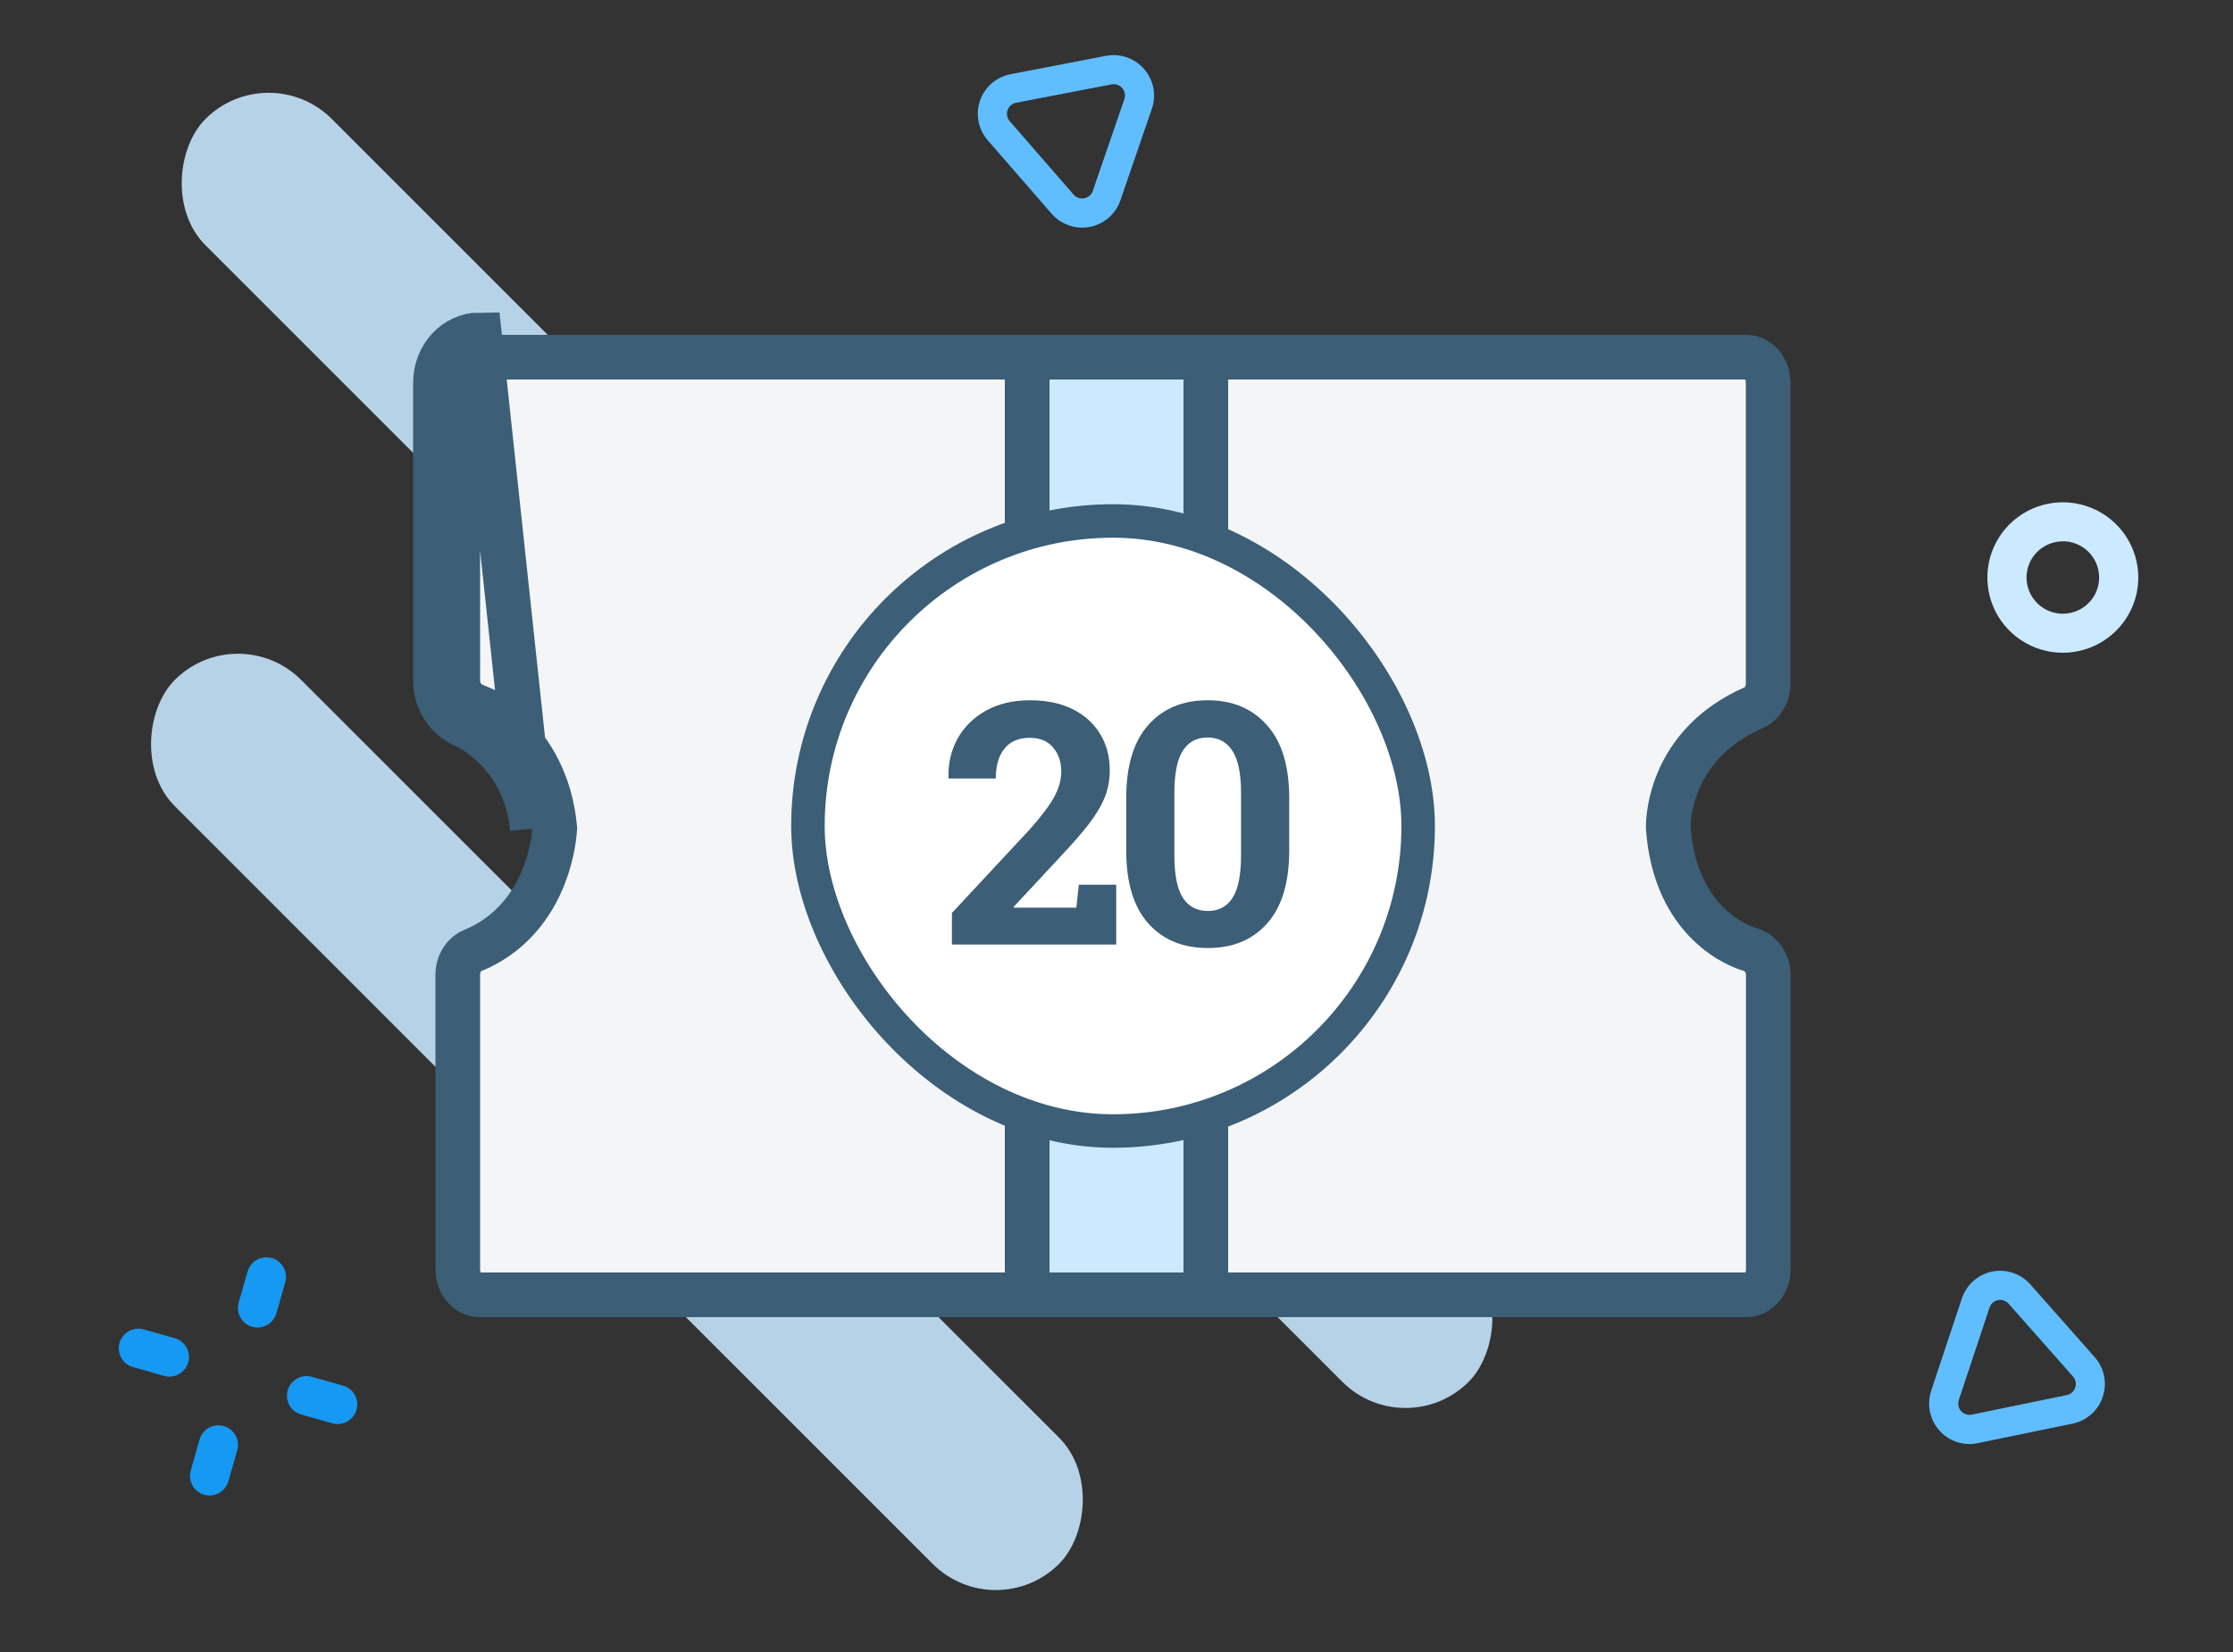
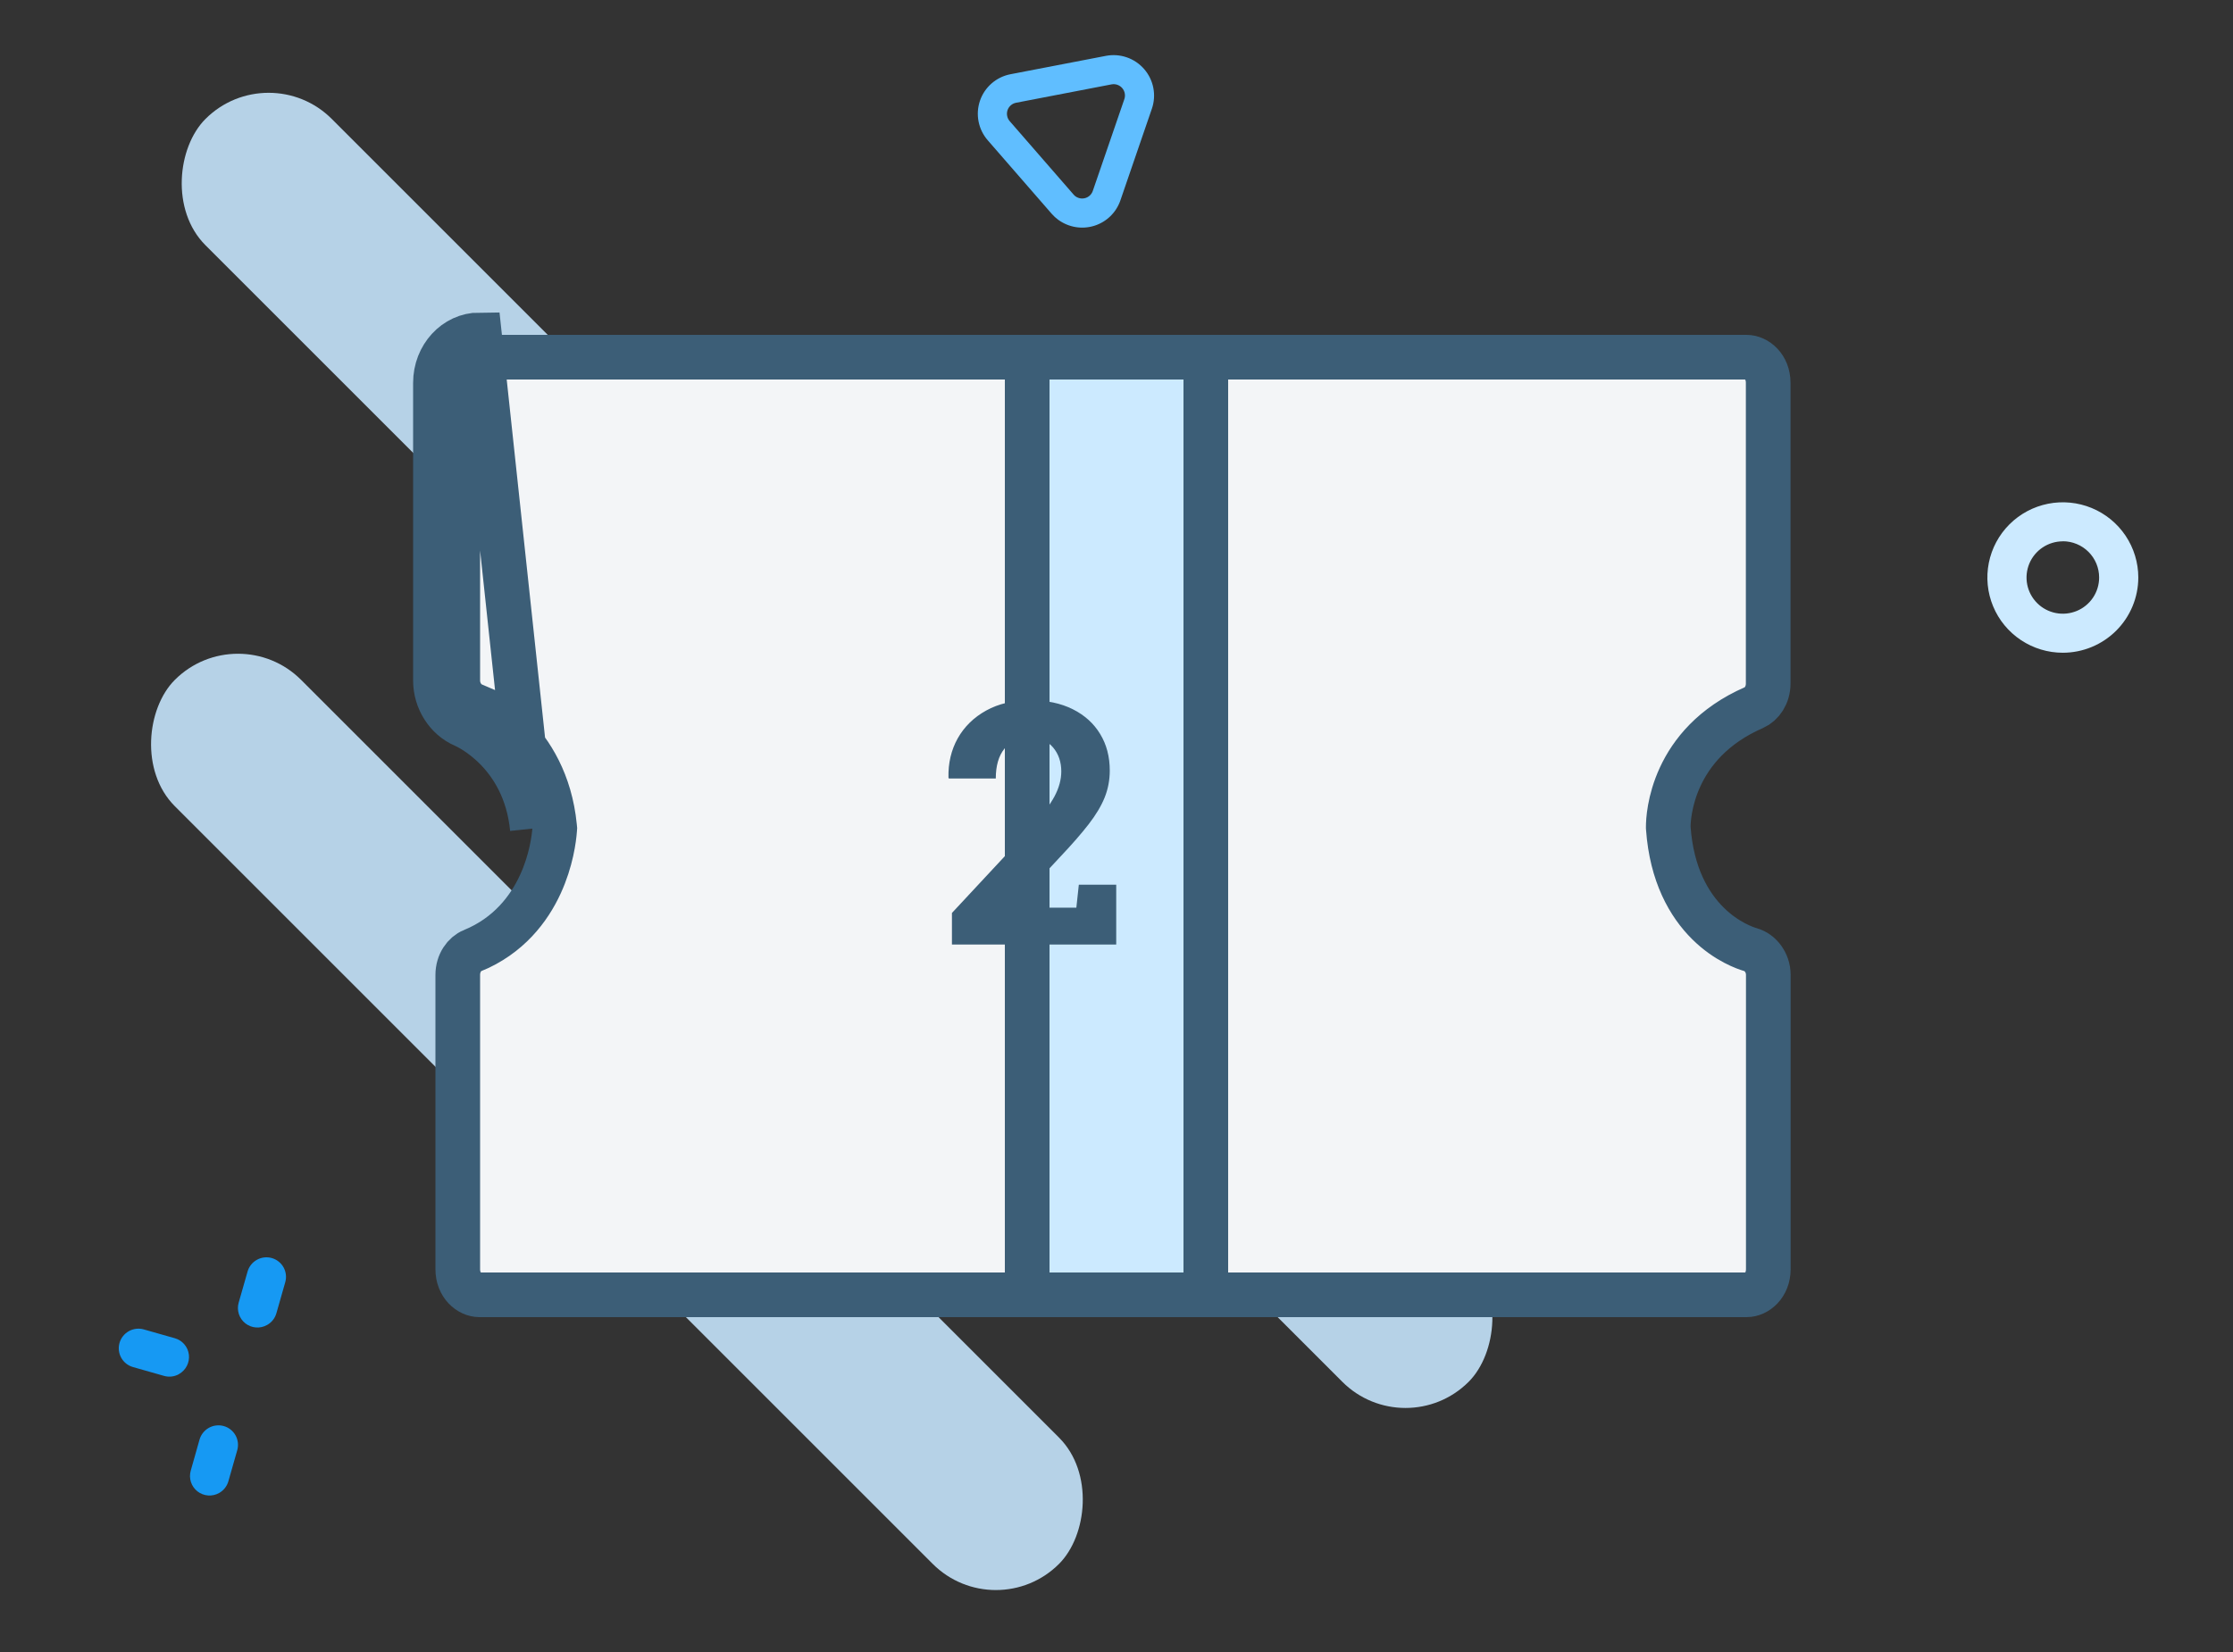
<svg xmlns="http://www.w3.org/2000/svg" width="200" height="148" viewBox="0 0 200 148" fill="none">
  <rect x="0" y="0" width="200" height="148" fill="#333333" stroke="none" />
-   <path d="M31.092 127.357C30.891 127.469 30.669 127.541 30.441 127.568C30.212 127.595 29.98 127.576 29.759 127.514L26.974 126.722C26.752 126.659 26.545 126.554 26.364 126.411C26.184 126.269 26.033 126.092 25.921 125.891C25.809 125.69 25.738 125.469 25.711 125.24C25.685 125.012 25.703 124.78 25.767 124.559C25.83 124.337 25.936 124.13 26.079 123.949C26.223 123.769 26.4 123.618 26.601 123.505C26.803 123.393 27.024 123.321 27.253 123.294C27.482 123.267 27.714 123.286 27.936 123.348L30.727 124.136C31.061 124.23 31.359 124.421 31.584 124.684C31.808 124.948 31.949 125.272 31.989 125.616C32.029 125.96 31.965 126.308 31.807 126.616C31.648 126.925 31.402 127.179 31.099 127.348L31.092 127.357Z" fill="#1699F3" />
  <path d="M16.03 123.107C15.829 123.22 15.608 123.291 15.379 123.319C15.15 123.346 14.919 123.328 14.697 123.265L11.912 122.473C11.464 122.347 11.086 122.048 10.859 121.642C10.633 121.237 10.578 120.757 10.705 120.31C10.833 119.863 11.133 119.484 11.54 119.257C11.947 119.03 12.427 118.973 12.875 119.099L15.659 119.89C15.992 119.984 16.289 120.175 16.513 120.438C16.738 120.701 16.878 121.025 16.918 121.368C16.958 121.712 16.895 122.06 16.737 122.368C16.579 122.676 16.333 122.931 16.031 123.1L16.03 123.107Z" fill="#1699F3" />
  <path d="M19.621 133.759C19.318 133.928 18.972 134.003 18.627 133.976C18.281 133.949 17.952 133.82 17.68 133.605C17.409 133.391 17.207 133.1 17.101 132.771C16.995 132.442 16.989 132.088 17.084 131.755L17.872 128.969C17.936 128.748 18.042 128.541 18.185 128.36C18.328 128.179 18.506 128.028 18.707 127.916C18.909 127.804 19.13 127.732 19.359 127.705C19.588 127.678 19.82 127.696 20.042 127.759C20.264 127.821 20.471 127.927 20.651 128.069C20.832 128.212 20.983 128.389 21.095 128.589C21.207 128.79 21.278 129.011 21.305 129.24C21.331 129.469 21.312 129.7 21.249 129.922L20.453 132.712C20.325 133.156 20.026 133.533 19.621 133.759Z" fill="#1699F3" />
  <path d="M23.914 118.707C23.611 118.876 23.265 118.952 22.92 118.925C22.574 118.898 22.245 118.769 21.974 118.555C21.702 118.34 21.5 118.051 21.394 117.722C21.288 117.393 21.281 117.039 21.376 116.706L22.173 113.917C22.3 113.47 22.601 113.091 23.008 112.864C23.414 112.637 23.894 112.58 24.342 112.706C24.79 112.833 25.169 113.132 25.395 113.537C25.621 113.943 25.677 114.422 25.549 114.87L24.753 117.66C24.689 117.881 24.582 118.087 24.438 118.267C24.294 118.447 24.116 118.596 23.914 118.707Z" fill="#1699F3" />
  <rect x="24.06" y="5" width="160" height="16" rx="8" transform="rotate(45 24.06 5)" fill="#B6D2E7" />
  <rect x="21.314" y="55.254" width="112" height="16" rx="8" transform="rotate(45 21.314 55.254)" fill="#B6D2E7" />
  <path d="M41.548 64.978L42.337 63.14C41.603 62.825 41 61.974 41 60.959L41 34.298C41 32.872 42.027 32.004 42.946 32C42.947 32 42.947 32 42.948 32L156.426 32C157.344 32 158.369 32.862 158.369 34.292L158.369 61.238C158.369 62.273 157.793 63.084 157.095 63.392C149.698 66.615 149.419 73.166 149.419 74.067L149.419 74.139L149.424 74.212C149.724 78.354 151.273 81.046 152.977 82.731C154.645 84.38 156.339 84.946 156.803 85.082L156.81 85.084L156.817 85.086C157.638 85.319 158.379 86.215 158.379 87.336L158.379 113.708C158.379 115.138 157.354 116 156.436 116L42.943 116C42.026 116 41 115.138 41 113.708L41 87.342C41 86.279 41.602 85.46 42.314 85.169L42.315 85.169C45.56 83.842 47.386 81.411 48.39 79.234C49.383 77.083 49.619 75.094 49.674 74.38L49.687 74.206L49.67 74.032C48.885 66.07 42.773 63.326 42.332 63.138L41.548 64.978ZM41.548 64.978C40.035 64.329 39 62.724 39 60.959L39 34.298C39 31.926 40.77 30.005 42.943 30L47.679 74.228C47.004 67.382 41.775 65.075 41.548 64.978Z" fill="#F3F5F7" stroke="#3C5E77" stroke-width="4" />
  <path d="M92 32H108V116H92V32Z" fill="#CCEAFF" stroke="#3C5E77" stroke-width="4" />
-   <rect x="72.363" y="46.672" width="54.655" height="54.655" rx="27.328" fill="white" stroke="#3C5E77" stroke-width="3" />
  <path d="M85.261 84.621V81.791L92.255 74.279C93.312 73.083 94.043 72.106 94.448 71.345C94.853 70.584 95.055 69.838 95.055 69.108C95.055 68.268 94.814 67.557 94.329 66.974C93.845 66.391 93.144 66.1 92.225 66.1C91.228 66.1 90.472 66.426 89.959 67.078C89.445 67.72 89.188 68.609 89.188 69.745H84.98L84.95 69.656C84.921 68.362 85.197 67.191 85.78 66.144C86.373 65.097 87.222 64.267 88.329 63.655C89.435 63.042 90.749 62.736 92.27 62.736C93.742 62.736 95.011 63.003 96.078 63.536C97.145 64.07 97.965 64.811 98.537 65.759C99.11 66.697 99.397 67.789 99.397 69.034C99.397 69.883 99.244 70.688 98.938 71.449C98.631 72.209 98.152 73.009 97.5 73.849C96.848 74.689 96.009 75.652 94.981 76.738L90.788 81.243L90.818 81.317H96.404L96.626 79.257H99.975V84.621H85.261Z" fill="#3C5E77" />
-   <path d="M108.192 84.932C105.94 84.932 104.157 84.196 102.843 82.724C101.529 81.243 100.873 79.074 100.873 76.22V71.463C100.873 68.619 101.524 66.455 102.828 64.974C104.142 63.482 105.92 62.736 108.162 62.736C110.395 62.736 112.168 63.482 113.482 64.974C114.805 66.455 115.467 68.619 115.467 71.463V76.22C115.467 79.074 114.81 81.243 113.496 82.724C112.193 84.196 110.424 84.932 108.192 84.932ZM108.192 81.613C109.16 81.613 109.896 81.218 110.4 80.428C110.904 79.637 111.155 78.373 111.155 76.635V71.019C111.155 69.31 110.899 68.061 110.385 67.27C109.871 66.47 109.13 66.07 108.162 66.07C107.184 66.07 106.444 66.465 105.94 67.255C105.436 68.046 105.184 69.3 105.184 71.019V76.635C105.184 78.373 105.436 79.637 105.94 80.428C106.454 81.218 107.204 81.613 108.192 81.613Z" fill="#3C5E77" />
  <path d="M94.799 19.705C94.576 19.542 94.372 19.354 94.19 19.146L88.466 12.565C88.049 12.085 87.766 11.505 87.645 10.883C87.524 10.26 87.568 9.617 87.774 9.018C87.98 8.419 88.34 7.885 88.818 7.47C89.296 7.054 89.876 6.772 90.498 6.651L99.051 5.004C99.675 4.884 100.32 4.93 100.921 5.137C101.522 5.345 102.058 5.707 102.475 6.187C102.893 6.667 103.177 7.247 103.298 7.871C103.42 8.494 103.376 9.138 103.169 9.738L100.346 17.959C100.162 18.493 99.855 18.976 99.451 19.369C99.046 19.763 98.555 20.056 98.016 20.225C97.477 20.395 96.905 20.436 96.347 20.345C95.789 20.254 95.259 20.034 94.8 19.703L94.799 19.705ZM99.556 7.559L91.003 9.206C90.829 9.239 90.667 9.318 90.534 9.434C90.4 9.55 90.3 9.699 90.242 9.866C90.185 10.033 90.172 10.212 90.207 10.386C90.24 10.56 90.32 10.722 90.436 10.855L96.161 17.436C96.277 17.57 96.427 17.671 96.594 17.728C96.761 17.786 96.941 17.799 97.115 17.765C97.289 17.732 97.45 17.653 97.584 17.538C97.718 17.422 97.818 17.273 97.876 17.106L100.704 8.879C100.761 8.711 100.773 8.532 100.739 8.358C100.705 8.185 100.626 8.023 100.51 7.889C100.394 7.756 100.244 7.655 100.077 7.597C99.909 7.539 99.73 7.526 99.556 7.559Z" fill="#60BEFF" />
-   <path d="M172.794 125.406C172.822 125.131 172.879 124.86 172.966 124.598L175.718 116.321C175.919 115.719 176.275 115.18 176.749 114.759C177.223 114.337 177.799 114.048 178.42 113.921C179.04 113.793 179.683 113.831 180.284 114.032C180.885 114.232 181.422 114.587 181.843 115.061L187.614 121.586C188.035 122.062 188.323 122.64 188.45 123.263C188.577 123.886 188.539 124.532 188.338 125.135C188.137 125.739 187.782 126.279 187.307 126.701C186.833 127.123 186.256 127.413 185.634 127.54L177.12 129.293C176.567 129.406 175.996 129.388 175.451 129.24C174.907 129.092 174.404 128.818 173.984 128.44C173.564 128.063 173.238 127.592 173.032 127.065C172.826 126.538 172.746 125.97 172.798 125.407L172.794 125.406ZM185.672 123.321L179.901 116.796C179.784 116.663 179.634 116.564 179.466 116.508C179.299 116.452 179.119 116.441 178.946 116.477C178.773 116.513 178.612 116.593 178.48 116.711C178.348 116.829 178.249 116.979 178.193 117.147L175.441 125.424C175.385 125.592 175.374 125.772 175.41 125.946C175.445 126.119 175.526 126.281 175.643 126.413C175.76 126.546 175.91 126.645 176.078 126.701C176.245 126.757 176.425 126.768 176.598 126.733L185.119 124.98C185.292 124.944 185.453 124.864 185.585 124.746C185.717 124.628 185.816 124.478 185.872 124.31C185.928 124.142 185.939 123.962 185.904 123.788C185.869 123.615 185.789 123.453 185.672 123.321Z" fill="#60BEFF" />
  <path d="M184.757 58.478C183.421 58.478 182.114 58.083 181.003 57.342C179.891 56.601 179.025 55.549 178.514 54.317C178.003 53.086 177.869 51.731 178.13 50.424C178.391 49.116 179.035 47.916 179.98 46.973C180.925 46.031 182.13 45.389 183.441 45.129C184.752 44.87 186.111 45.003 187.346 45.513C188.581 46.023 189.636 46.887 190.379 47.995C191.121 49.103 191.518 50.406 191.518 51.739C191.516 53.526 190.803 55.239 189.536 56.503C188.268 57.766 186.55 58.477 184.757 58.478ZM184.757 48.497C184.114 48.497 183.486 48.688 182.951 49.044C182.417 49.401 182 49.907 181.754 50.499C181.509 51.092 181.444 51.744 181.57 52.373C181.696 53.001 182.005 53.579 182.46 54.032C182.915 54.486 183.494 54.794 184.125 54.919C184.756 55.044 185.41 54.98 186.004 54.734C186.598 54.489 187.105 54.073 187.463 53.54C187.82 53.007 188.01 52.38 188.01 51.739C188.011 51.313 187.927 50.891 187.764 50.496C187.601 50.102 187.361 49.744 187.059 49.442C186.757 49.141 186.398 48.901 186.003 48.738C185.608 48.574 185.185 48.49 184.757 48.49V48.497Z" fill="#CCEAFF" />
</svg>